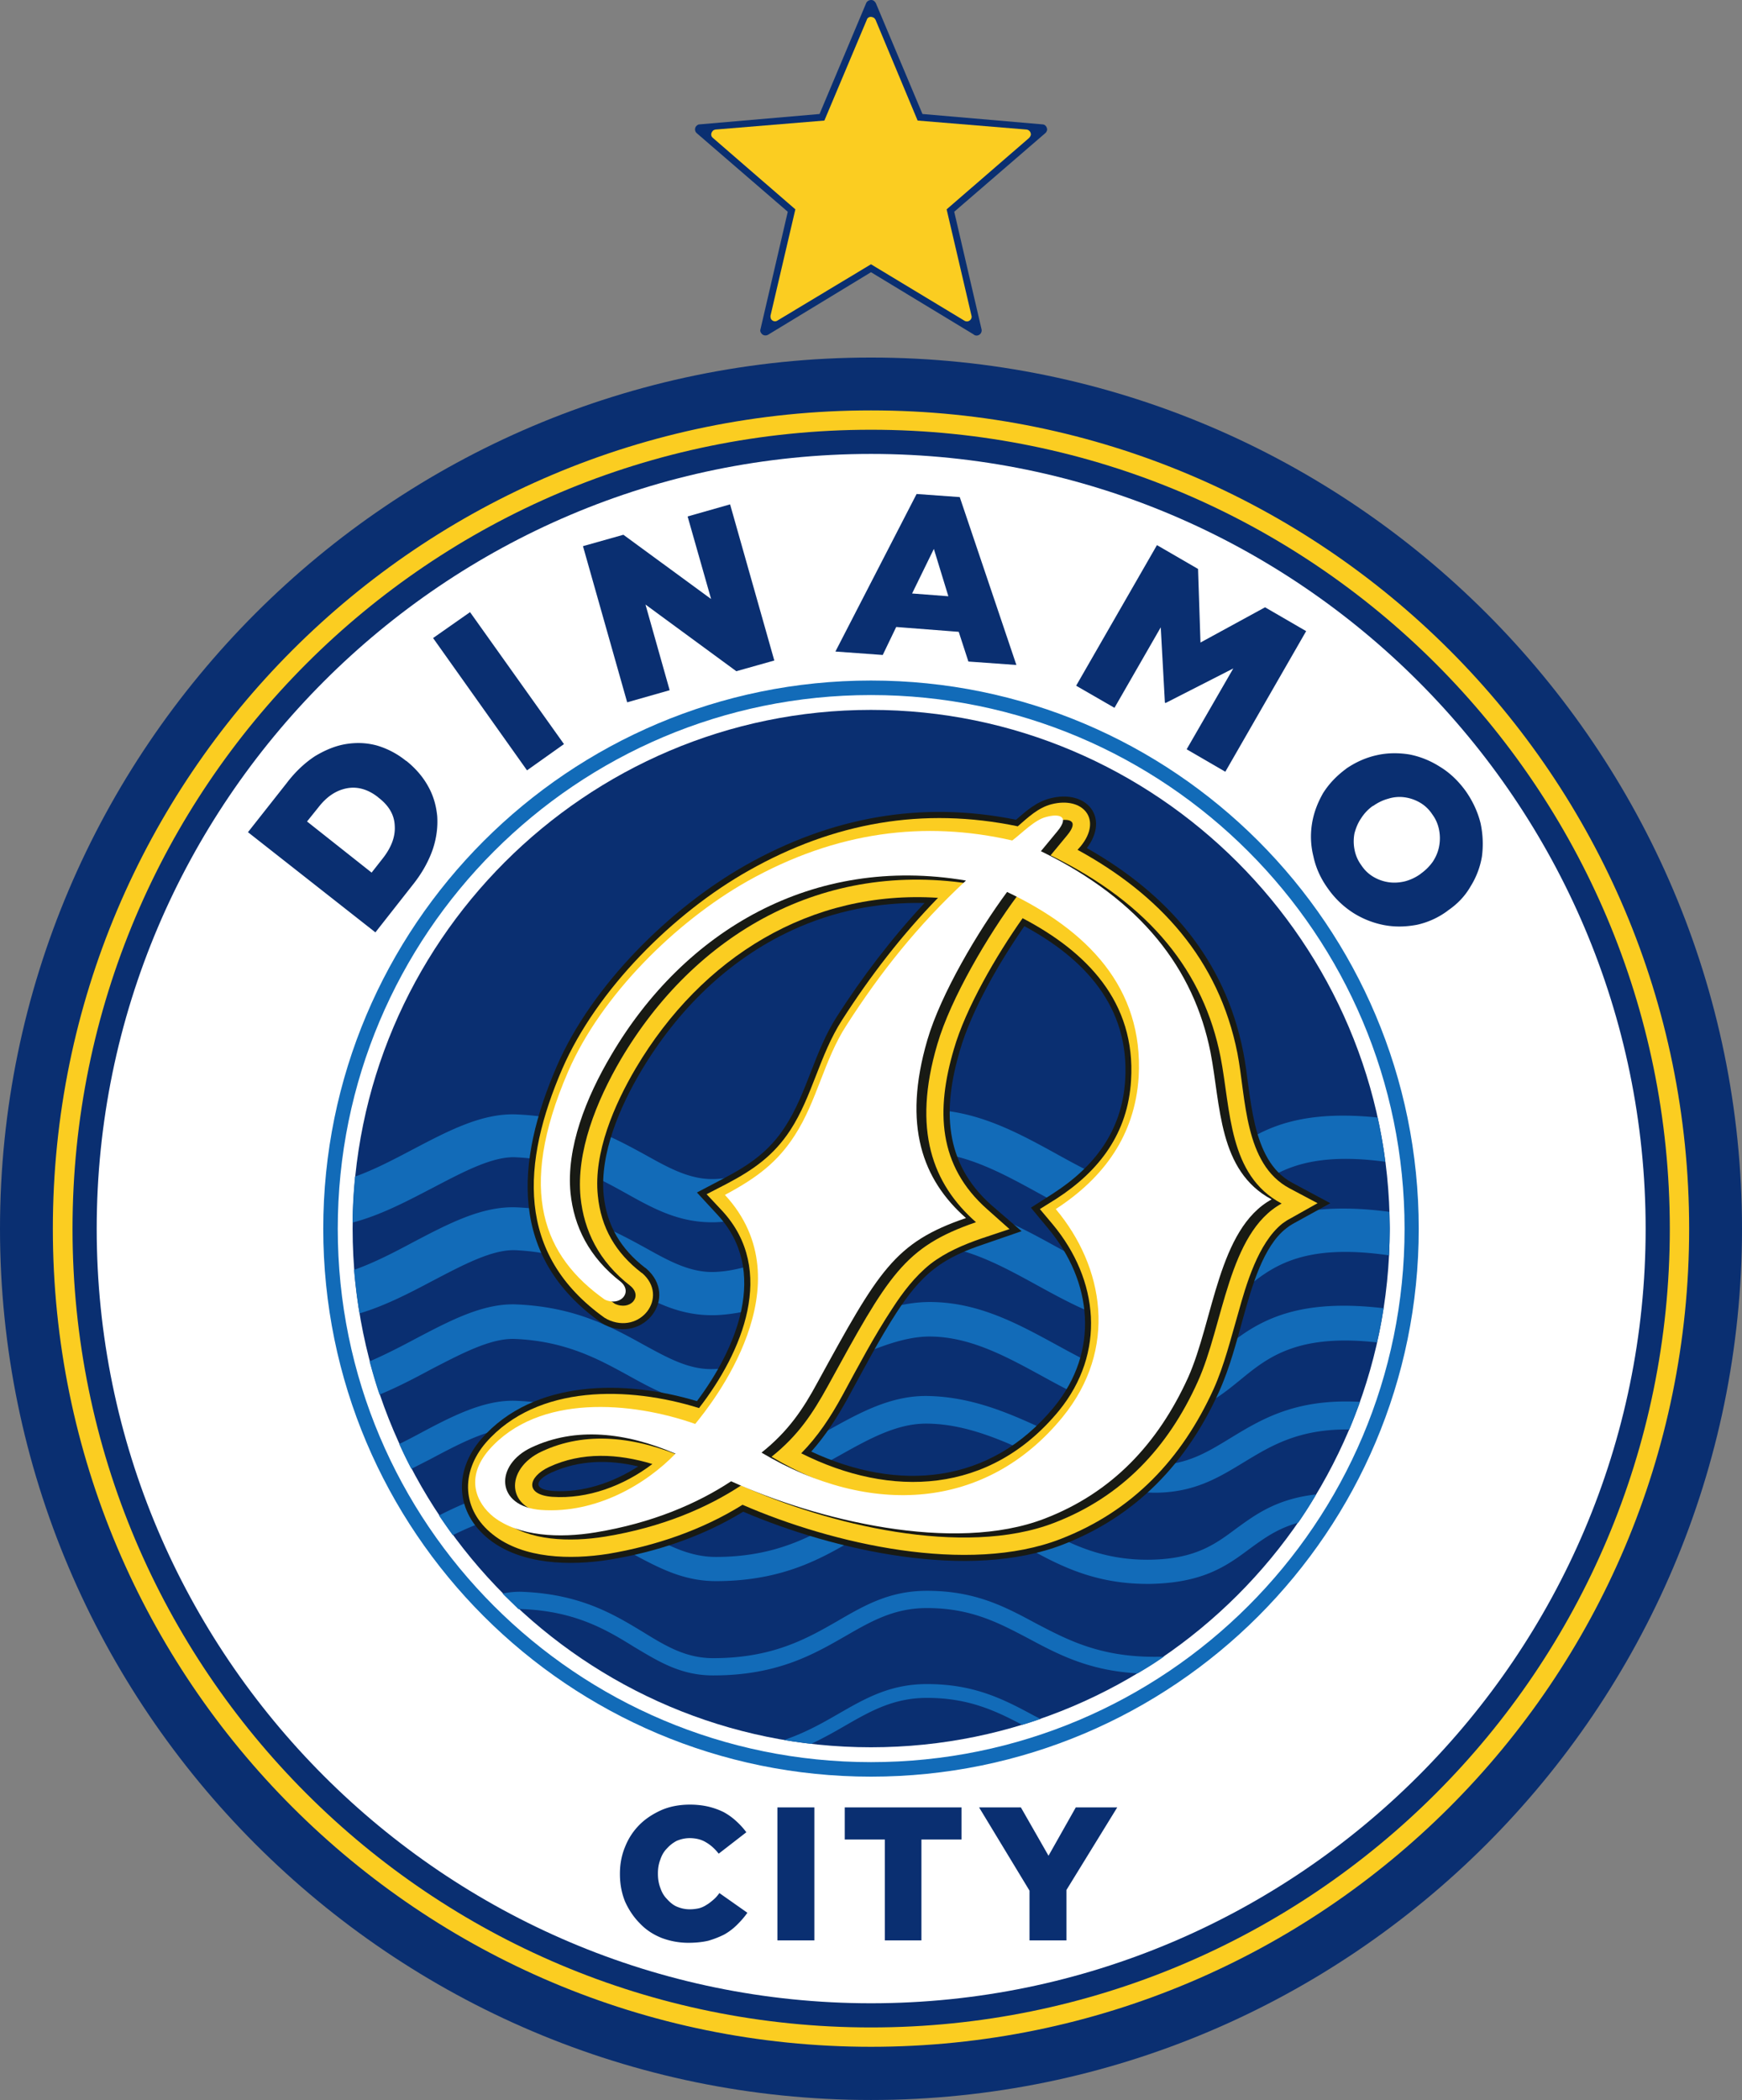
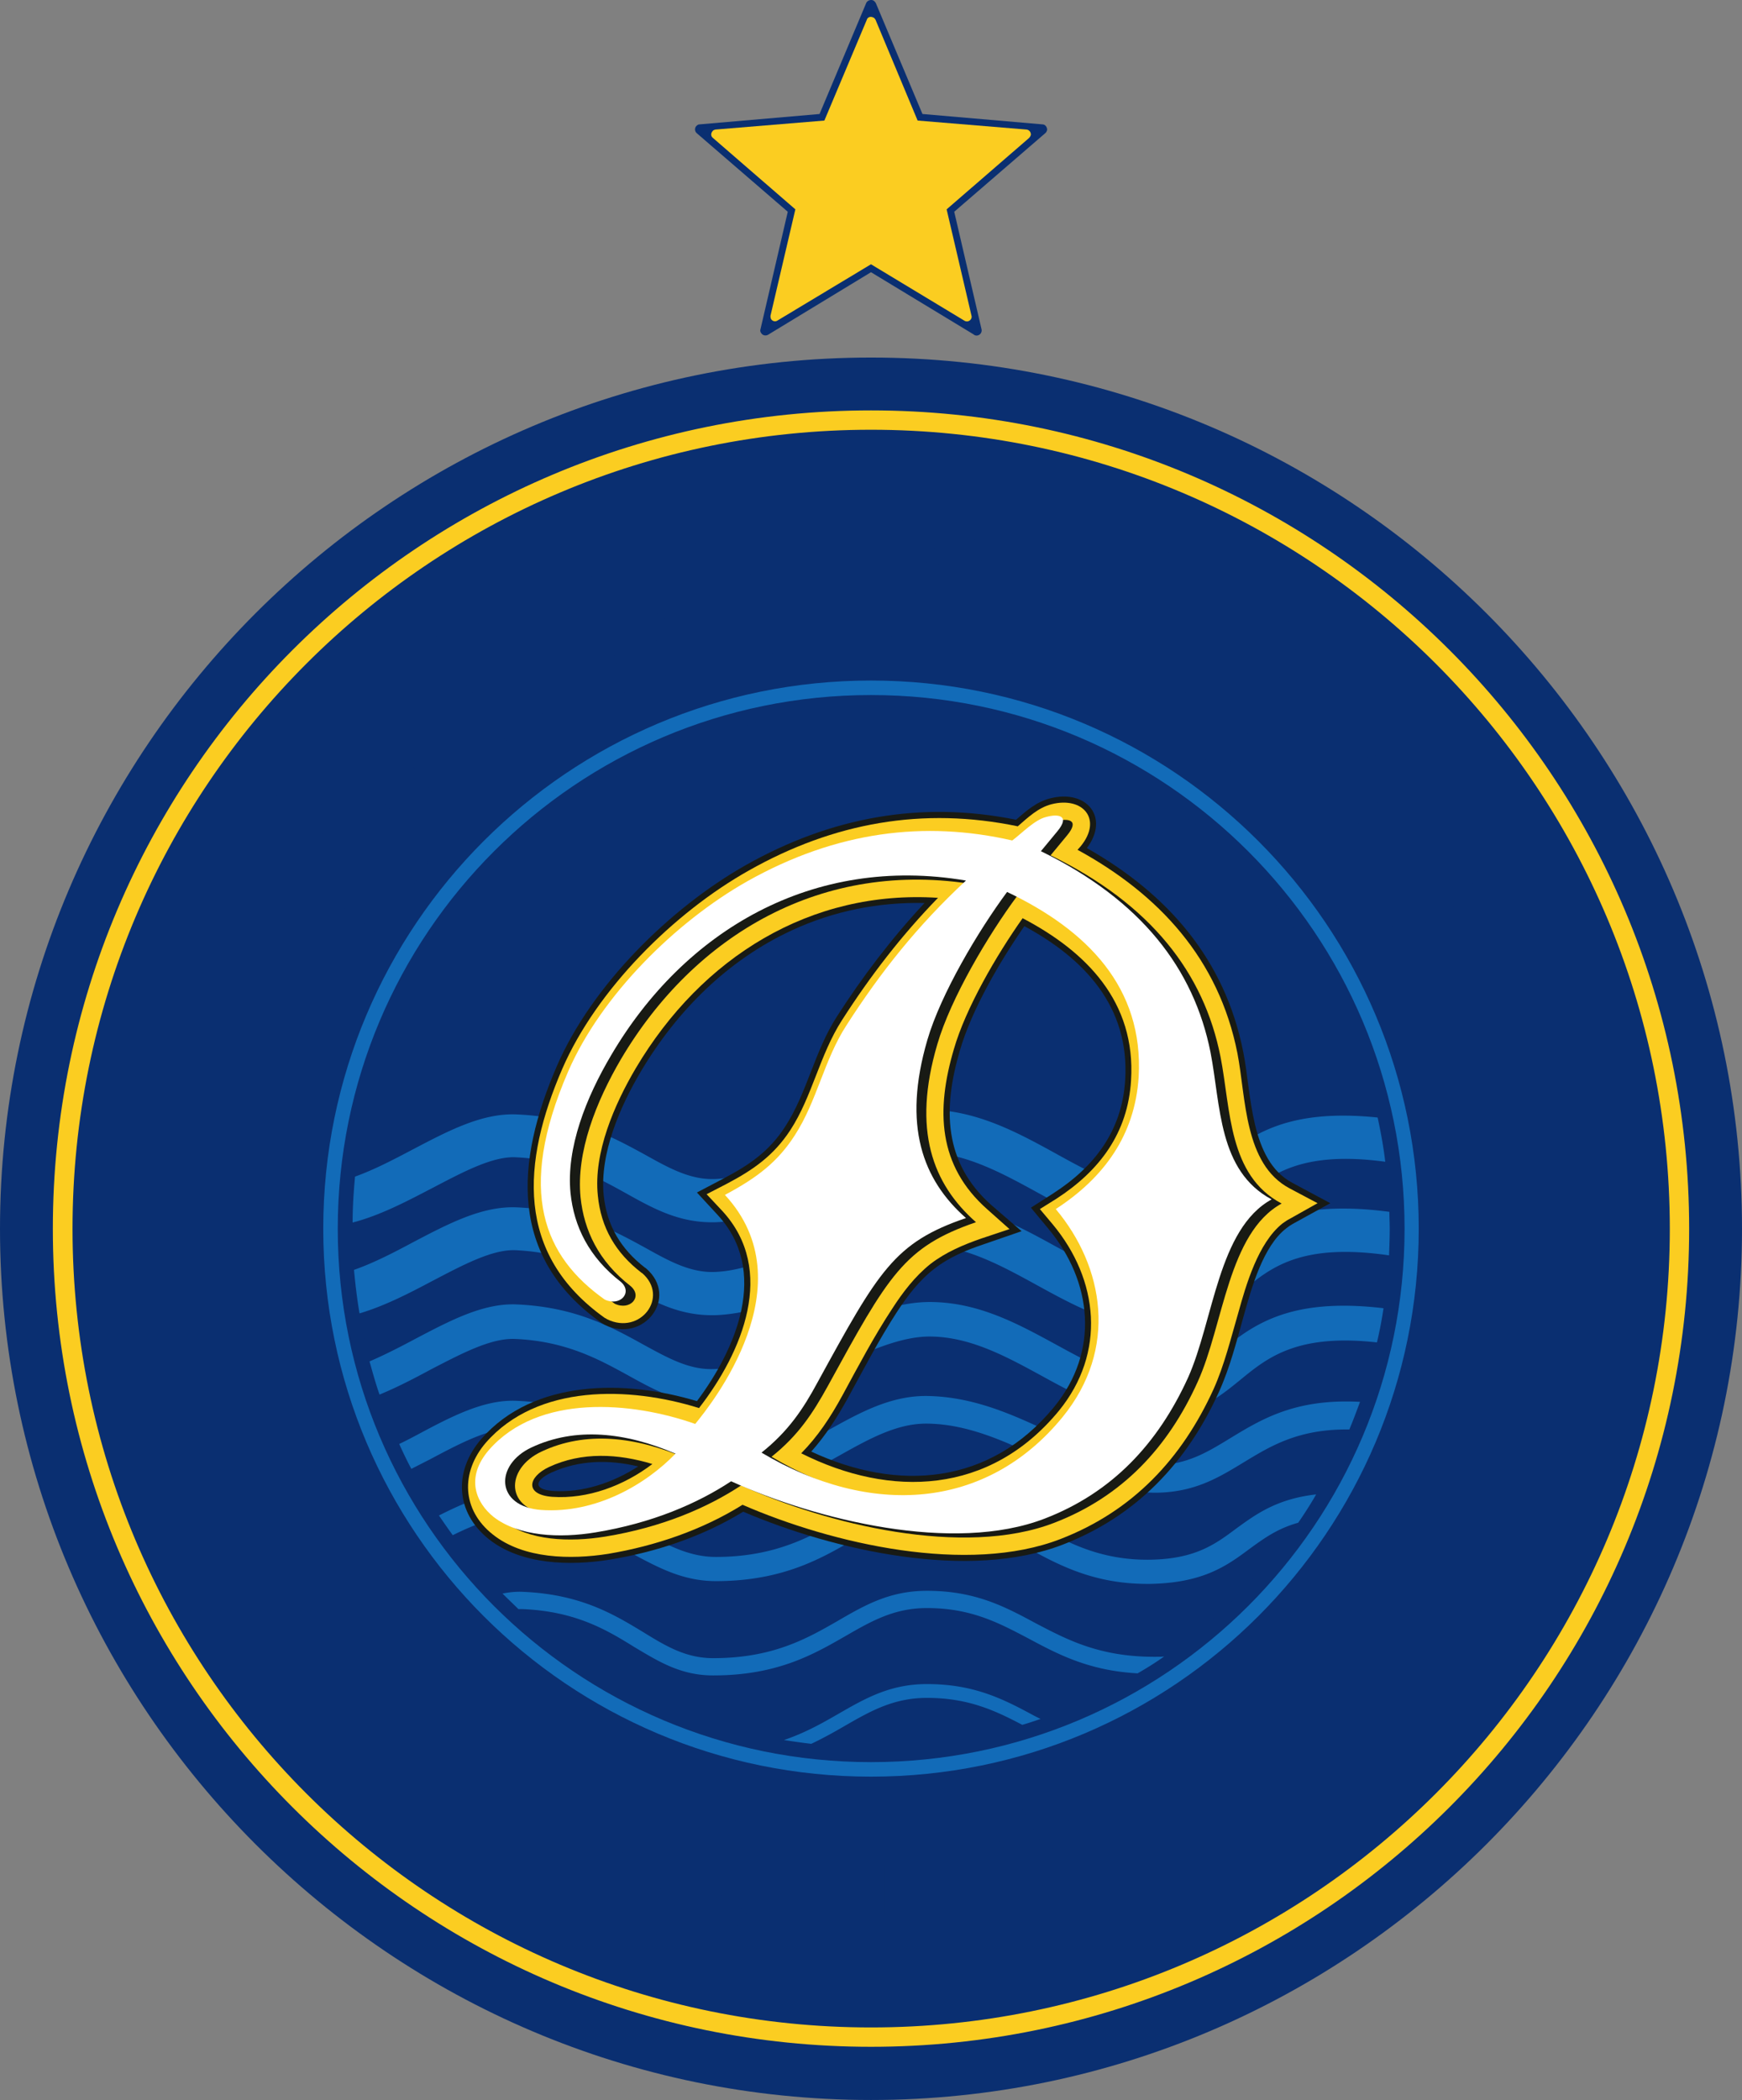
<svg xmlns="http://www.w3.org/2000/svg" xml:space="preserve" width="275" height="331.427">
  <rect width="100%" height="100%" fill="#808080" stroke="none" />
  <path fill="#0A2F71" fill-rule="evenodd" d="M137.5 331.427c75.728 0 137.5-61.771 137.5-137.499S213.228 56.429 137.5 56.429 0 118.2 0 193.928s61.772 137.499 137.5 137.499" clip-rule="evenodd" />
-   <path fill="#FFF" fill-rule="evenodd" d="M137.5 316.163c67.332 0 122.288-54.901 122.288-122.234 0-67.332-54.956-122.288-122.288-122.288-67.333 0-122.234 54.957-122.234 122.288 0 67.332 54.901 122.234 122.234 122.234" clip-rule="evenodd" />
  <path fill="#FBCD21" fill-rule="evenodd" d="M137.5 64.771c-71.313 0-129.158 57.792-129.158 129.158 0 71.313 57.846 129.104 129.158 129.104s129.157-57.791 129.157-129.104c0-71.367-57.845-129.158-129.157-129.158m0 3.053c-69.622 0-126.051 56.428-126.051 126.104 0 69.622 56.429 126.051 126.051 126.051 69.621 0 126.104-56.429 126.104-126.051 0-69.677-56.483-126.104-126.104-126.104" clip-rule="evenodd" />
  <path fill="#0A2F71" fill-rule="evenodd" d="M137.5 275.763c45.088 0 81.889-36.747 81.889-81.835s-36.801-81.889-81.889-81.889-81.834 36.801-81.834 81.889 36.746 81.835 81.834 81.835" clip-rule="evenodd" />
  <path fill="#126BB8" d="M56.047 185.696c3.053-1.091 6.161-2.727 9.159-4.307 5.615-2.945 10.904-5.725 16.302-5.507 9.486.381 15.375 3.653 20.554 6.487 3.708 2.072 7.033 3.871 10.85 3.708 5.18-.218 10.522-2.835 15.811-5.398 5.888-2.834 11.612-5.614 17.609-5.56 7.797.055 14.284 3.597 20.608 7.087 5.344 2.945 10.579 5.779 15.757 5.725 4.144-.055 6.597-2.071 9.324-4.307 5.015-4.144 10.686-8.779 25.46-7.252.492 2.289.928 4.636 1.2 6.979-13.413-1.799-18.155 2.126-22.354 5.56-3.653 3-6.979 5.726-13.521 5.779-6.978.109-12.976-3.161-19.136-6.542-5.562-3.052-11.341-6.16-17.393-6.27-4.416 0-9.432 2.398-14.611 4.961-5.889 2.836-11.885 5.725-18.482 6.052-5.725.218-9.814-2.018-14.393-4.579-4.525-2.508-9.65-5.344-17.5-5.671-3.599-.108-8.124 2.29-12.922 4.799-4.089 2.126-8.287 4.361-12.703 5.506 0-2.452.163-4.851.381-7.25m67.713 88.921c3.381-1.144 6.052-2.671 8.615-4.143 4.252-2.453 8.179-4.688 13.956-4.688 7.579 0 12.213 2.453 17.066 5.071l.871.436c-.98.327-1.908.653-2.889.926-4.252-2.234-8.505-4.252-15.049-4.252-5.232 0-8.886 2.071-12.866 4.361-1.69.982-3.435 1.963-5.397 2.891a116 116 0 0 1-4.307-.602m-44.433-23.116c1.09-.218 2.181-.327 3.216-.272 9.16.381 14.448 3.599 19.028 6.379 3.543 2.181 6.706 4.089 11.013 4.089 9.432 0 14.829-3.106 19.682-5.889 4.307-2.508 8.231-4.742 14.065-4.742 7.634 0 12.321 2.507 17.175 5.124 5.016 2.618 10.195 5.397 19.245 5.289.327 0 .71 0 1.037-.055-1.364.98-2.782 1.854-4.198 2.671-7.797-.436-12.65-3.053-17.338-5.56-4.58-2.4-8.941-4.745-15.921-4.745-5.178 0-8.777 2.072-12.757 4.361-5.125 2.945-10.849 6.271-20.99 6.271-5.07 0-8.506-2.127-12.431-4.471-4.307-2.671-9.269-5.671-17.719-5.997h-.6c-.816-.817-1.689-1.634-2.507-2.453M69.295 239.18c4.198-2.127 8.233-3.817 12.158-3.653 9.269.381 15.048 3.544 20.118 6.27 3.816 2.071 7.251 3.926 11.449 3.926 9.595 0 15.32-3.379 20.281-6.27 4.198-2.508 7.96-4.743 13.029-4.688 6.926.108 11.723 2.779 16.739 5.616 5.069 2.889 10.413 5.888 18.482 5.779 7.141-.111 10.304-2.455 13.52-4.854 3.218-2.344 6.487-4.743 12.705-5.453a62 62 0 0 1-2.837 4.473c-3.326.926-5.452 2.508-7.633 4.089-3.651 2.726-7.359 5.396-15.7 5.56-9.106.109-14.886-3.161-20.445-6.27-4.526-2.562-8.888-5.069-14.831-5.124-4.034-.055-7.358 1.908-11.121 4.144-5.343 3.161-11.559 6.814-22.189 6.814-5.125 0-8.996-2.071-13.249-4.361-4.744-2.563-10.086-5.507-18.428-5.834-2.944-.109-6.324 1.2-9.868 2.945-.763-1.038-1.471-2.073-2.18-3.109m-6.27-11.285c.927-.438 1.854-.928 2.781-1.418 5.397-2.891 10.577-5.616 15.702-5.398 9.05.382 15.538 3.49 21.317 6.271 4.579 2.181 8.614 4.143 12.867 3.925 5.397-.218 10.195-2.889 14.883-5.45 5.07-2.837 9.978-5.562 15.755-5.507 7.416.108 13.686 2.997 19.792 5.888 5.507 2.563 10.903 5.069 16.465 5.016 4.799-.055 8.068-2.072 11.559-4.198 5.015-3.053 10.358-6.324 20.554-5.779-.545 1.473-1.091 2.945-1.69 4.361-8.015-.109-12.431 2.618-16.573 5.126-4.035 2.452-7.743 4.742-13.795 4.852-6.542.054-12.375-2.671-18.373-5.451-5.67-2.673-11.559-5.398-17.938-5.452-4.688-.055-9.104 2.398-13.684 4.96-5.071 2.836-10.304 5.725-16.737 5.997-5.343.218-9.869-1.963-14.993-4.361-5.343-2.616-11.449-5.507-19.627-5.834-3.872-.163-8.561 2.29-13.466 4.908-.981.49-1.909.98-2.89 1.471a66 66 0 0 1-1.909-3.927m-4.689-13.031c2.399-1.035 4.853-2.289 7.197-3.544 5.507-2.889 10.741-5.669 15.975-5.451 9.323.382 15.102 3.597 20.227 6.434 3.816 2.071 7.196 3.979 11.176 3.762 5.343-.218 10.959-2.781 16.411-5.234 5.998-2.726 11.777-5.396 17.611-5.342 7.631.054 13.847 3.487 19.952 6.814 5.29 2.889 10.47 5.725 15.866 5.615 4.307-.054 6.871-2.126 9.65-4.417 5.069-4.144 10.795-8.832 26.007-7.032a63 63 0 0 1-1.037 5.397c-12.648-1.418-17.336 2.453-21.479 5.834-3.545 2.889-6.816 5.56-13.086 5.669-6.76.055-12.594-3.052-18.537-6.324-5.507-2.998-11.121-6.052-17.391-6.106-4.636-.055-9.868 2.345-15.321 4.799-5.889 2.726-11.995 5.506-18.428 5.778-5.506.22-9.486-1.963-14.012-4.471-4.579-2.508-9.813-5.396-17.827-5.725-3.762-.164-8.396 2.291-13.249 4.799-2.618 1.416-5.343 2.834-8.124 3.979-.599-1.69-1.089-3.489-1.581-5.234m-2.453-14.447c3.108-1.09 6.27-2.726 9.323-4.361 5.615-2.945 10.904-5.726 16.302-5.508 9.486.382 15.375 3.653 20.554 6.488 3.708 2.071 7.033 3.871 10.85 3.707 5.18-.218 10.522-2.834 15.811-5.396 5.888-2.837 11.612-5.616 17.609-5.562 7.797.054 14.284 3.599 20.608 7.086 5.344 2.891 10.579 5.779 15.757 5.726 4.144-.055 6.597-2.072 9.324-4.308 5.232-4.307 11.176-9.158 27.313-7.032 0 .872.055 1.743.055 2.671 0 1.364-.055 2.78-.109 4.198-13.902-2.018-18.7 1.963-22.952 5.453-3.653 2.997-6.979 5.723-13.521 5.777-6.978.108-12.976-3.161-19.136-6.542-5.562-3.053-11.341-6.216-17.393-6.27-4.416 0-9.432 2.398-14.611 4.962-5.889 2.834-11.885 5.724-18.482 6.052-5.725.218-9.814-2.018-14.393-4.581-4.525-2.508-9.65-5.342-17.5-5.669-3.599-.11-8.124 2.29-12.922 4.798-3.708 1.963-7.578 3.979-11.612 5.178-.384-2.234-.657-4.524-.875-6.867" />
  <path fill="#126BB8" fill-rule="evenodd" d="M137.5 107.405c-47.76 0-86.469 38.709-86.469 86.523 0 47.759 38.709 86.469 86.469 86.469s86.468-38.71 86.468-86.469c0-47.813-38.709-86.523-86.468-86.523m0 2.29c-46.506 0-84.18 37.728-84.18 84.233s37.673 84.179 84.18 84.179c46.506 0 84.232-37.673 84.232-84.179s-37.726-84.233-84.232-84.233" clip-rule="evenodd" />
  <path fill="#181A14" fill-rule="evenodd" d="M145.95 142.516c-7.25-.163-14.339 1.254-20.935 4.307-10.141 4.689-18.156 12.704-23.826 22.245-3.271 5.505-6.542 12.976-5.887 19.571.49 4.799 2.725 8.505 6.542 11.45l.109.055.054.055c5.234 4.524-.381 11.886-6.542 8.886l-.273-.163-.272-.164c-14.72-10.413-13.521-25.46-7.033-40.454 5.507-12.757 17.829-24.97 29.877-31.785 13.357-7.523 27.587-10.195 42.634-7.142 1.636-1.417 3.218-2.834 5.398-3.38 5.725-1.472 9.433 2.999 5.779 7.851 12.703 7.196 21.807 17.5 24.697 32.221 1.31 6.488 1.035 17.066 7.742 20.608l5.997 3.218-5.942 3.271c-.383.22-.71.438-1.037.71-3.653 2.834-5.45 9.376-6.65 13.63-1.146 4.09-2.181 8.232-3.926 12.102-5.069 11.232-13.084 19.683-24.643 24.153-14.884 5.779-36.202.928-50.486-5.179-6.433 3.926-13.739 6.379-21.154 7.579-6.161.98-13.848.817-18.973-3.218-5.343-4.252-5.616-10.794-1.199-15.865 8.287-9.487 22.844-9.322 34.02-5.943 6.215-8.287 11.449-20.554 3.271-29.386l-3.271-3.544 4.252-2.235c4.035-2.126 7.142-4.252 9.651-8.123 3.489-5.344 4.633-11.886 8.178-17.392 4.089-6.38 8.669-12.378 13.848-17.939m15.757 3.653c-3.926 5.669-8.342 13.249-10.195 19.682-2.671 9.106-2.563 17.611 4.96 24.316l4.8 4.144-5.998 2.071c-2.781.928-5.507 2.072-7.796 3.871-2.399 1.854-4.253 4.308-5.889 6.814-2.834 4.361-5.234 8.997-7.742 13.576-1.689 3.053-3.489 5.889-5.779 8.45 13.684 6.379 28.186 5.289 38.328-7.032 7.197-8.778 6.105-19.791-.98-28.241l-2.673-3.218 3.489-2.235c6.597-4.252 10.903-9.923 11.396-17.938.707-11.557-6.434-19.135-15.921-24.26m-60.954 85.269c-4.58-1.09-9.323-1.035-13.74.982-2.453 1.144-2.999 2.616.219 2.889 4.743.326 9.541-1.308 13.521-3.871" clip-rule="evenodd" />
  <path fill="#FBCD21" fill-rule="evenodd" d="M160.67 130.412c1.636-1.417 3.218-2.944 5.344-3.489 4.961-1.254 8.069 2.398 4.579 6.651-.163.165-.326.382-.49.546 12.866 7.033 22.299 17.228 25.242 32.112 1.363 7.034 1.037 17.501 8.232 21.318l4.418 2.344-4.363 2.453c-.436.218-.817.49-1.198.763-3.816 3.054-5.726 9.65-6.979 14.175-1.145 3.926-2.181 8.179-3.869 11.94-5.018 11.015-12.76 19.247-24.153 23.662-14.611 5.671-35.929.817-50.213-5.397-6.378 3.979-13.739 6.487-21.208 7.742-5.888.928-13.357.816-18.21-3.053-4.906-3.871-5.125-9.813-1.09-14.504 8.124-9.268 22.626-8.886 33.639-5.45 6.815-8.779 12.321-21.755 3.653-31.133l-2.454-2.616 3.163-1.636c4.252-2.235 7.414-4.471 10.031-8.45 3.49-5.342 4.635-11.885 8.179-17.392 4.47-6.978 9.431-13.412 15.156-19.3-20.063-1.308-37.291 9.324-47.704 26.878-3.381 5.725-6.707 13.358-5.998 20.118.49 5.071 2.834 9.052 6.869 12.158l.054.055h.055c4.362 3.762-.272 9.868-5.506 7.306l-.163-.108-.218-.109c-14.175-10.086-13.085-24.533-6.706-39.31 5.452-12.539 17.61-24.642 29.441-31.294 13.408-7.579 27.529-10.087 42.467-6.98m.765 14.503c-4.198 5.942-8.997 14.23-10.851 20.663-2.835 9.596-2.563 18.374 5.289 25.296l3.49 3.108-4.416 1.473c-2.837.98-5.671 2.181-8.069 4.034-2.455 1.963-4.363 4.471-6.052 7.087-2.836 4.307-5.344 9.052-7.797 13.576-1.962 3.599-3.925 6.542-6.543 9.213 14.122 7.089 29.768 6.542 40.673-6.705 7.469-9.16 6.324-20.663-.982-29.44l-2.017-2.4 2.616-1.634c6.816-4.418 11.286-10.36 11.776-18.702.765-12.375-7.031-20.28-17.117-25.569m-58.447 86.141c-5.397-1.636-11.122-1.963-16.356.49-3.325 1.582-3.816 4.361.546 4.69 5.615.382 11.286-1.744 15.81-5.18" clip-rule="evenodd" />
  <path fill="#181A14" fill-rule="evenodd" d="M161.38 133.356c-13.849-3.162-27.751-1.526-41.817 6.378-11.286 6.38-23.116 17.992-28.295 30.041-8.233 19.027-3.762 29.223 5.778 35.984 2.4 1.144 4.472-1.092 2.509-2.782-5.07-3.926-7.36-8.777-7.906-14.012-.709-7.142 2.453-15.102 6.378-21.807 11.613-19.628 31.84-31.623 55.993-27.534-7.524 7.088-13.466 14.503-18.81 22.845-3.544 5.452-4.634 11.994-8.178 17.391-2.672 4.144-5.888 6.651-11.068 9.379 13.085 14.119-2.072 33.093-4.689 36.146-10.032-3.543-24.752-4.798-32.494 4.089-3.815 4.416-2.017 8.396.709 10.578 3.926 3.106 10.413 3.379 16.084 2.453 8.996-1.473 16.138-4.581 21.426-8.069 13.412 6.106 35.11 11.448 49.449 5.889 10.631-4.089 17.938-11.831 22.626-22.244 4.089-8.997 4.799-23.499 13.249-28.133-8.45-4.471-8.015-14.829-9.65-23.171-2.616-13.194-10.958-24.044-26.823-31.786.871-1.036 1.745-2.126 2.616-3.162 2.018-2.454.163-2.726-1.8-2.235-1.744.437-3.816 2.563-5.287 3.762m-39.582 96.557c4.252-3.381 6.542-6.926 8.832-11.068 9.649-17.611 12.05-22.026 23.443-25.952-6.868-6.052-10.086-14.557-6.105-28.078 2.126-7.305 8.068-17.283 12.594-23.389 12.539 5.998 21.59 15.048 20.717 29.223-.545 9.16-5.396 15.865-13.029 20.828 7.633 9.158 9.813 22.135.982 32.875-11.941 14.61-30.259 15.811-47.434 5.561m-34.839 9.049c8.724.599 16.629-4.09 21.263-8.832-7.906-3.436-15.81-4.307-22.734-1.037-5.834 2.726-5.78 9.324 1.471 9.869" clip-rule="evenodd" />
  <path fill="#FFF" fill-rule="evenodd" d="M159.799 132.648c-13.794-3.163-27.751-1.473-41.817 6.433-11.286 6.378-23.063 17.992-28.296 30.041-8.232 19.026-3.762 29.222 5.779 35.981 2.399 1.146 4.471-1.089 2.562-2.779-5.07-3.926-7.414-8.777-7.96-14.012-.708-7.142 2.454-15.102 6.434-21.808 11.558-19.627 31.785-31.622 55.991-27.533-7.577 7.033-13.52 14.502-18.863 22.844-3.543 5.452-4.634 11.94-8.178 17.393-2.671 4.144-5.888 6.651-11.013 9.376 13.03 14.066-2.126 33.039-4.688 36.147-10.032-3.544-24.753-4.797-32.549 4.089-3.816 4.416-2.017 8.396.708 10.577 3.98 3.108 10.469 3.381 16.084 2.453 8.996-1.471 16.138-4.579 21.426-8.069 13.467 6.106 35.11 11.45 49.504 5.889 10.633-4.089 17.883-11.83 22.627-22.244 4.035-8.995 4.743-23.498 13.193-28.131-8.45-4.527-8.015-14.831-9.65-23.227-2.617-13.14-10.903-23.988-26.77-31.73.873-1.036 1.745-2.126 2.616-3.162 2.018-2.453.166-2.781-1.797-2.235-1.799.435-3.817 2.561-5.343 3.707m-39.582 96.609c4.252-3.379 6.598-6.924 8.833-11.067 9.651-17.61 12.104-22.081 23.443-25.952-6.869-6.052-10.032-14.61-6.106-28.078 2.126-7.306 8.069-17.282 12.596-23.388 12.594 5.996 21.589 15.046 20.771 29.222-.601 9.16-5.452 15.866-13.086 20.826 7.634 9.106 9.869 22.081 1.037 32.876-11.995 14.612-30.26 15.81-47.488 5.561m-34.784 9.051c8.723.6 16.574-4.089 21.208-8.888-7.905-3.379-15.757-4.252-22.735-.98-5.833 2.726-5.724 9.322 1.527 9.868" clip-rule="evenodd" />
  <path fill="#0A2F71" d="M60.462 135.428c1.31-1.689 1.963-3.38 1.854-5.07-.054-1.744-.927-3.217-2.562-4.471l-.054-.054c-1.582-1.254-3.272-1.745-4.961-1.418s-3.162 1.309-4.471 2.999l-1.799 2.236 10.195 8.068zm-21.317-4.089 6.106-7.742c1.364-1.799 2.89-3.216 4.471-4.253 1.635-.98 3.217-1.635 4.853-1.908 1.689-.273 3.271-.219 4.906.218a13.2 13.2 0 0 1 4.58 2.399l.109.054c1.417 1.145 2.562 2.454 3.38 3.926.873 1.527 1.309 3.107 1.473 4.798.109 1.689-.109 3.435-.709 5.234-.655 1.854-1.636 3.652-3.053 5.452l-5.998 7.633zm29.223-30.64 5.834-4.089 14.829 20.827-5.833 4.144zM92.03 86.197l6.379-1.799 13.848 10.141-3.707-13.03 6.706-1.908 6.979 24.644-5.998 1.689-14.339-10.522 3.817 13.521-6.707 1.909zm57.682 7.906-2.289-7.47-3.436 7.033zm-5.015-16.139 6.814.49 8.94 26.497-7.577-.544-1.526-4.689-9.869-.764-2.126 4.417-7.47-.545zm37.945 8.069 6.488 3.761.383 11.614 10.195-5.562 6.487 3.762-12.759 22.19-6.106-3.544 7.361-12.757-10.686 5.452-.109-.055-.655-11.886-7.305 12.704-6.052-3.489zm32.276 50.54a5.76 5.76 0 0 0 1.963 1.854 6.6 6.6 0 0 0 2.398.818c.819.109 1.69.055 2.563-.163a7.5 7.5 0 0 0 2.4-1.145l.055-.054a8 8 0 0 0 1.908-1.909c.49-.763.816-1.527.98-2.399a6.8 6.8 0 0 0 0-2.562 5.96 5.96 0 0 0-1.092-2.508 5.76 5.76 0 0 0-1.961-1.853 6.6 6.6 0 0 0-2.4-.818 5.9 5.9 0 0 0-2.562.218c-.817.218-1.637.6-2.398 1.145h-.055a7 7 0 0 0-1.854 1.963c-.49.709-.816 1.527-1.036 2.344a6.7 6.7 0 0 0 0 2.563 6 6 0 0 0 1.091 2.506m-5.289 3.653q-1.717-2.372-2.289-5.07a12.8 12.8 0 0 1-.219-5.179c.272-1.69.874-3.271 1.745-4.798.928-1.472 2.126-2.725 3.599-3.816l.055-.055c1.527-1.036 3.106-1.744 4.852-2.126 1.69-.381 3.436-.381 5.126-.109 1.69.328 3.324.981 4.852 1.963 1.527.927 2.891 2.235 4.034 3.816 1.146 1.636 1.908 3.326 2.345 5.07.381 1.799.436 3.543.218 5.234a12.9 12.9 0 0 1-1.8 4.744c-.871 1.526-2.071 2.78-3.597 3.815l-.055.055a12.7 12.7 0 0 1-4.799 2.182c-1.745.327-3.434.381-5.179.054a14.1 14.1 0 0 1-4.854-1.908 14.3 14.3 0 0 1-4.034-3.872M108.659 306.621c-1.473 0-2.89-.272-4.198-.763q-2.044-.817-3.435-2.289c-.981-.982-1.745-2.126-2.344-3.436-.546-1.363-.818-2.779-.818-4.361v-.055q0-2.29.818-4.252a10.2 10.2 0 0 1 2.29-3.49c.981-.98 2.181-1.744 3.544-2.344q1.962-.818 4.416-.819 1.554.001 2.944.329c.873.218 1.635.49 2.398.871a10 10 0 0 1 1.963 1.419c.6.544 1.145 1.144 1.582 1.744l-4.362 3.379c-.599-.762-1.254-1.361-2.017-1.799-.708-.436-1.581-.653-2.562-.653-.764 0-1.418.163-2.072.436-.6.326-1.09.71-1.527 1.2-.49.49-.817 1.089-1.036 1.745-.272.708-.381 1.416-.381 2.181v.054c0 .763.109 1.527.381 2.235.219.653.546 1.255 1.036 1.745.437.49.927.926 1.527 1.198.654.274 1.308.438 2.072.438q.735 0 1.472-.163a4 4 0 0 0 1.199-.547c.382-.218.709-.49 1.091-.817.327-.271.653-.653.926-1.036l4.417 3.108c-.491.708-1.036 1.309-1.636 1.908a9.4 9.4 0 0 1-2.017 1.527c-.764.381-1.581.708-2.508.98-.928.218-2.018.327-3.163.327m14.066-21.371h5.833v20.989h-5.833zm16.956 5.07h-6.324v-5.069h18.428v5.069h-6.324v15.92h-5.779zm22.842 8.068-7.96-13.138h6.599l4.361 7.631 4.307-7.631h6.542l-8.015 13.029v7.96h-5.834zM138.264.492l7.359 17.5 18.918 1.636c.438 0 .765.381.765.871-.055.219-.163.437-.327.546l-14.34 12.376 4.309 18.537a.814.814 0 0 1-.602.981c-.218.054-.49 0-.653-.164L137.5 42.962l-16.247 9.869c-.381.218-.873.109-1.09-.272a.63.63 0 0 1-.109-.6l4.307-18.537-14.339-12.376a.8.8 0 0 1-.109-1.145c.164-.163.327-.272.545-.272l18.919-1.636 7.36-17.5c.163-.382.654-.6 1.09-.437.218.108.327.272.437.436" />
  <path fill="#FBCD21" d="m138.209 3.108 6.651 15.92 17.173 1.417c.437.054.709.382.709.818a1.15 1.15 0 0 1-.327.546L149.439 33.04l3.926 16.792c.109.382-.163.764-.545.873a.76.76 0 0 1-.601-.109l-14.72-8.887-14.775 8.887c-.328.218-.763.109-.982-.218-.109-.164-.109-.382-.109-.546l3.925-16.792-13.03-11.286c-.327-.273-.327-.709-.055-1.036.11-.165.273-.219.491-.273l17.174-1.417 6.706-15.92c.109-.381.545-.545.927-.381.219.054.329.217.438.381" />
</svg>